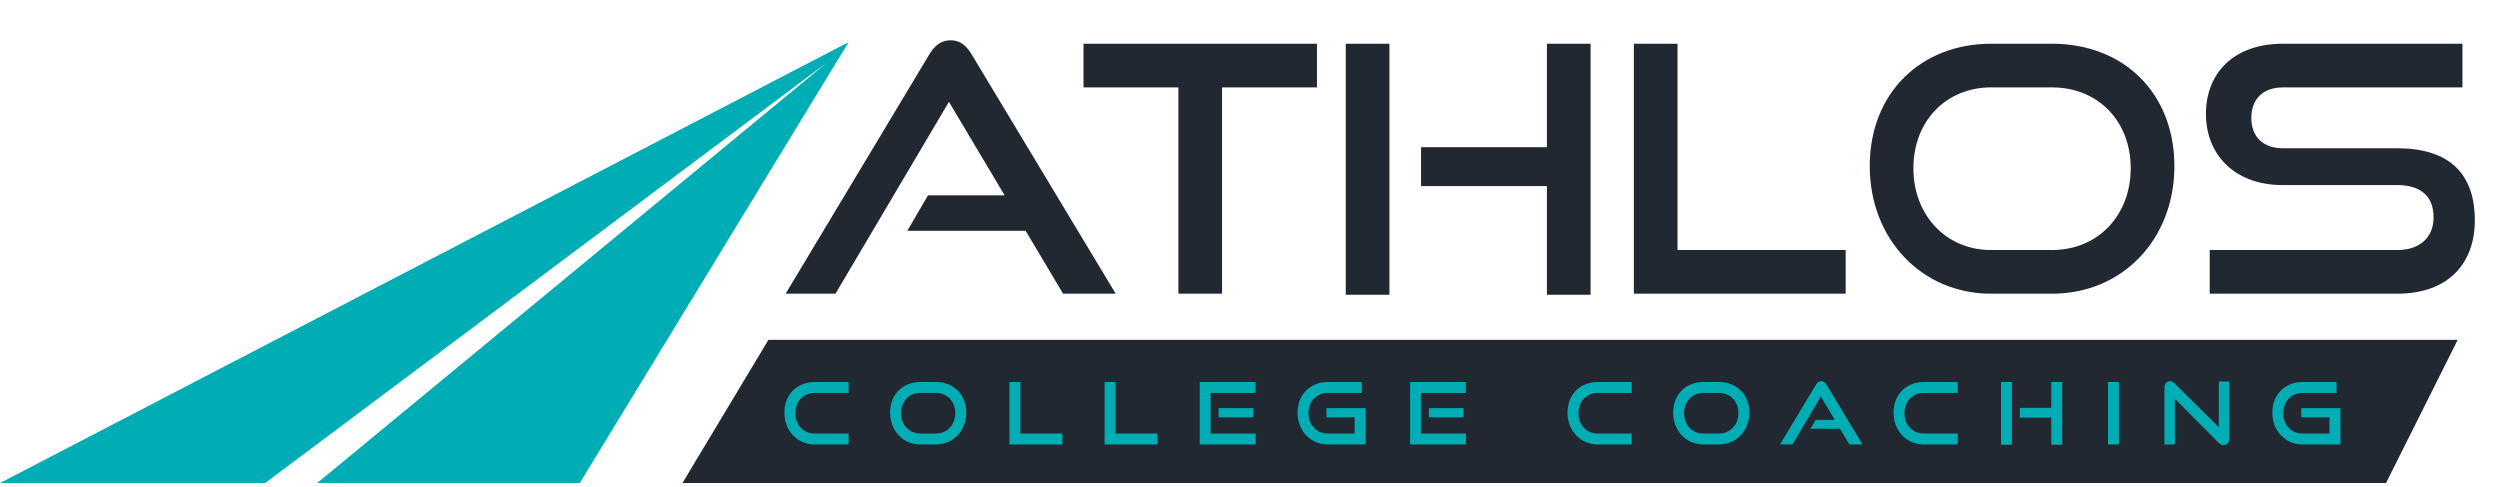
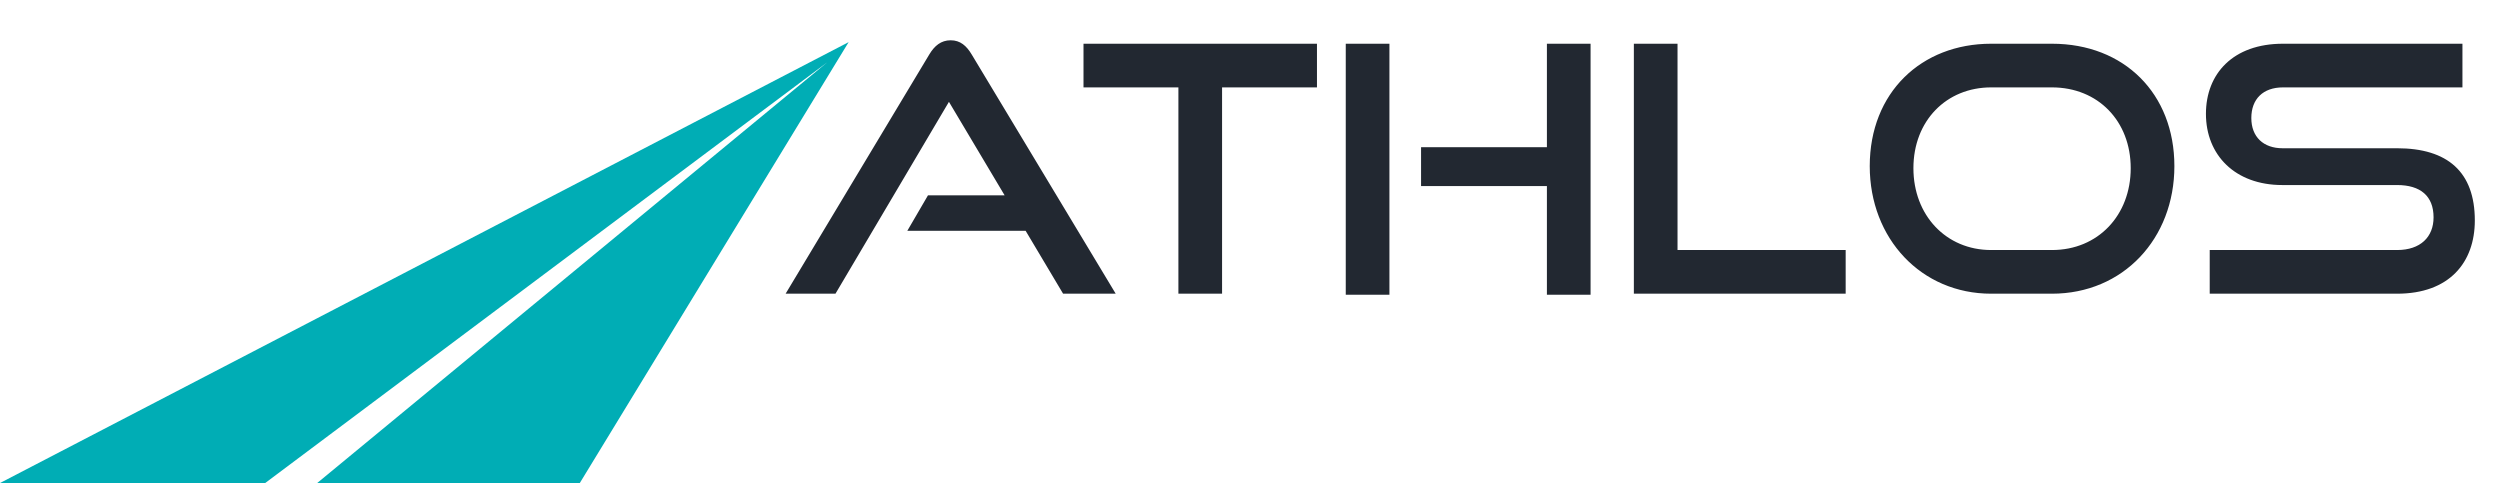
<svg xmlns="http://www.w3.org/2000/svg" width="349" height="68" viewBox="0 0 349 68" fill="none">
  <g clip-path="url(#clip0_223_1250)">
-     <path d="M333.09 67.43H95.269L107.27 47.45H343.09L333.09 67.43Z" fill="#222831" />
    <path d="M155.752 41L135.64 7.592C134.92 6.392 134.056 5.624 132.712 5.624C131.368 5.624 130.456 6.392 129.736 7.592L109.672 41H116.632L132.472 14.216L140.248 27.272H129.544L126.664 32.216H143.176L148.408 41H155.752ZM170.601 41V12.2H183.849V6.104H151.257V12.2H164.505V41H170.601ZM222.044 41.144V6.104H215.948V20.552H198.38V25.976H215.948V41.144H222.044ZM193.964 41.144V6.104H187.868V41.144H193.964ZM257.655 41V34.904H234.183V6.104H228.087V41H257.655ZM286.456 41C296.392 41 303.544 33.32 303.544 23.192C303.544 13.064 296.536 6.104 286.456 6.104H277.96C268.216 6.104 261.016 12.92 261.016 23.192C261.016 33.32 268.216 41 277.96 41H286.456ZM277.96 34.904C271.672 34.904 267.112 30.056 267.112 23.48C267.112 16.856 271.72 12.2 277.96 12.2H286.456C292.888 12.2 297.448 16.904 297.448 23.48C297.448 30.056 292.888 34.904 286.456 34.904H277.96ZM334.637 41C341.933 41 345.485 36.632 345.485 30.776C345.485 24.008 341.693 20.696 334.637 20.696H318.653C315.965 20.696 314.285 19.112 314.285 16.472C314.285 13.832 315.917 12.2 318.701 12.2H343.757V6.104H318.701C311.741 6.104 307.949 10.28 307.949 15.896C307.949 21.656 312.029 25.832 318.605 25.832H334.637C337.901 25.832 339.725 27.368 339.725 30.344C339.725 33.08 337.901 34.904 334.637 34.904H308.477V41H334.637Z" fill="#222831" />
-     <path d="M118.468 62.05V60.526H113.74C112.168 60.526 111.028 59.314 111.028 57.67C111.028 56.014 112.18 54.85 113.74 54.85H118.468V53.326H113.74C111.304 53.326 109.504 55.03 109.504 57.598C109.504 60.13 111.304 62.05 113.74 62.05H118.468ZM130.613 62.05C133.097 62.05 134.885 60.13 134.885 57.598C134.885 55.066 133.133 53.326 130.613 53.326H128.489C126.053 53.326 124.253 55.03 124.253 57.598C124.253 60.13 126.053 62.05 128.489 62.05H130.613ZM128.489 60.526C126.917 60.526 125.777 59.314 125.777 57.67C125.777 56.014 126.929 54.85 128.489 54.85H130.613C132.221 54.85 133.361 56.026 133.361 57.67C133.361 59.314 132.221 60.526 130.613 60.526H128.489ZM148.311 62.05V60.526H142.443V53.326H140.919V62.05H148.311ZM161.595 62.05V60.526H155.727V53.326H154.203V62.05H161.595ZM175.287 62.05V60.526H168.999V54.85H175.275V53.326H167.487V62.05H175.287ZM174.951 58.258V56.974H170.115V58.258H174.951ZM190.645 62.05V56.974H185.173V58.258H189.109V60.526H185.377C183.805 60.526 182.665 59.314 182.665 57.67C182.665 56.014 183.817 54.85 185.377 54.85H190.105V53.326H185.377C182.941 53.326 181.141 55.03 181.141 57.598C181.141 60.13 182.941 62.05 185.377 62.05H190.645ZM204.645 62.05V60.526H198.357V54.85H204.633V53.326H196.845V62.05H204.645ZM204.309 58.258V56.974H199.473V58.258H204.309ZM227.79 62.05V60.526H223.062C221.49 60.526 220.35 59.314 220.35 57.67C220.35 56.014 221.502 54.85 223.062 54.85H227.79V53.326H223.062C220.626 53.326 218.826 55.03 218.826 57.598C218.826 60.13 220.626 62.05 223.062 62.05H227.79ZM239.935 62.05C242.419 62.05 244.207 60.13 244.207 57.598C244.207 55.066 242.455 53.326 239.935 53.326H237.811C235.375 53.326 233.575 55.03 233.575 57.598C233.575 60.13 235.375 62.05 237.811 62.05H239.935ZM237.811 60.526C236.239 60.526 235.099 59.314 235.099 57.67C235.099 56.014 236.251 54.85 237.811 54.85H239.935C241.543 54.85 242.683 56.026 242.683 57.67C242.683 59.314 241.543 60.526 239.935 60.526H237.811ZM260.012 62.05L254.984 53.698C254.804 53.398 254.588 53.206 254.252 53.206C253.916 53.206 253.688 53.398 253.508 53.698L248.492 62.05H250.232L254.192 55.354L256.136 58.618H253.46L252.74 59.854H256.868L258.176 62.05H260.012ZM273.303 62.05V60.526H268.575C267.003 60.526 265.863 59.314 265.863 57.67C265.863 56.014 267.015 54.85 268.575 54.85H273.303V53.326H268.575C266.139 53.326 264.339 55.03 264.339 57.598C264.339 60.13 266.139 62.05 268.575 62.05H273.303ZM287.884 62.086V53.326H286.36V56.938H281.968V58.294H286.36V62.086H287.884ZM280.864 62.086V53.326H279.34V62.086H280.864ZM295.803 62.05V53.326H294.279V62.05H295.803ZM309.742 61.834C309.958 62.05 310.186 62.158 310.438 62.158C310.882 62.158 311.194 61.822 311.194 61.246V53.254H309.742V59.638L303.586 53.53C303.358 53.302 303.166 53.218 302.938 53.218C302.458 53.218 302.158 53.566 302.158 54.13V62.05H303.61V55.666L309.742 61.834ZM326.723 62.05V56.974H321.251V58.258H325.187V60.526H321.455C319.883 60.526 318.743 59.314 318.743 57.67C318.743 56.014 319.895 54.85 321.455 54.85H326.183V53.326H321.455C319.019 53.326 317.219 55.03 317.219 57.598C317.219 60.13 319.019 62.05 321.455 62.05H326.723Z" fill="#00ADB5" />
    <path d="M118.47 5.88L0 67.43H37.02L115.47 8.71L44.28 67.43H80.94L118.47 5.88Z" fill="#00ADB5" />
  </g>
  <defs>
    <clipPath id="clip0_223_1250">
      <rect width="348.3" height="67.43" fill="white" />
    </clipPath>
  </defs>
</svg>